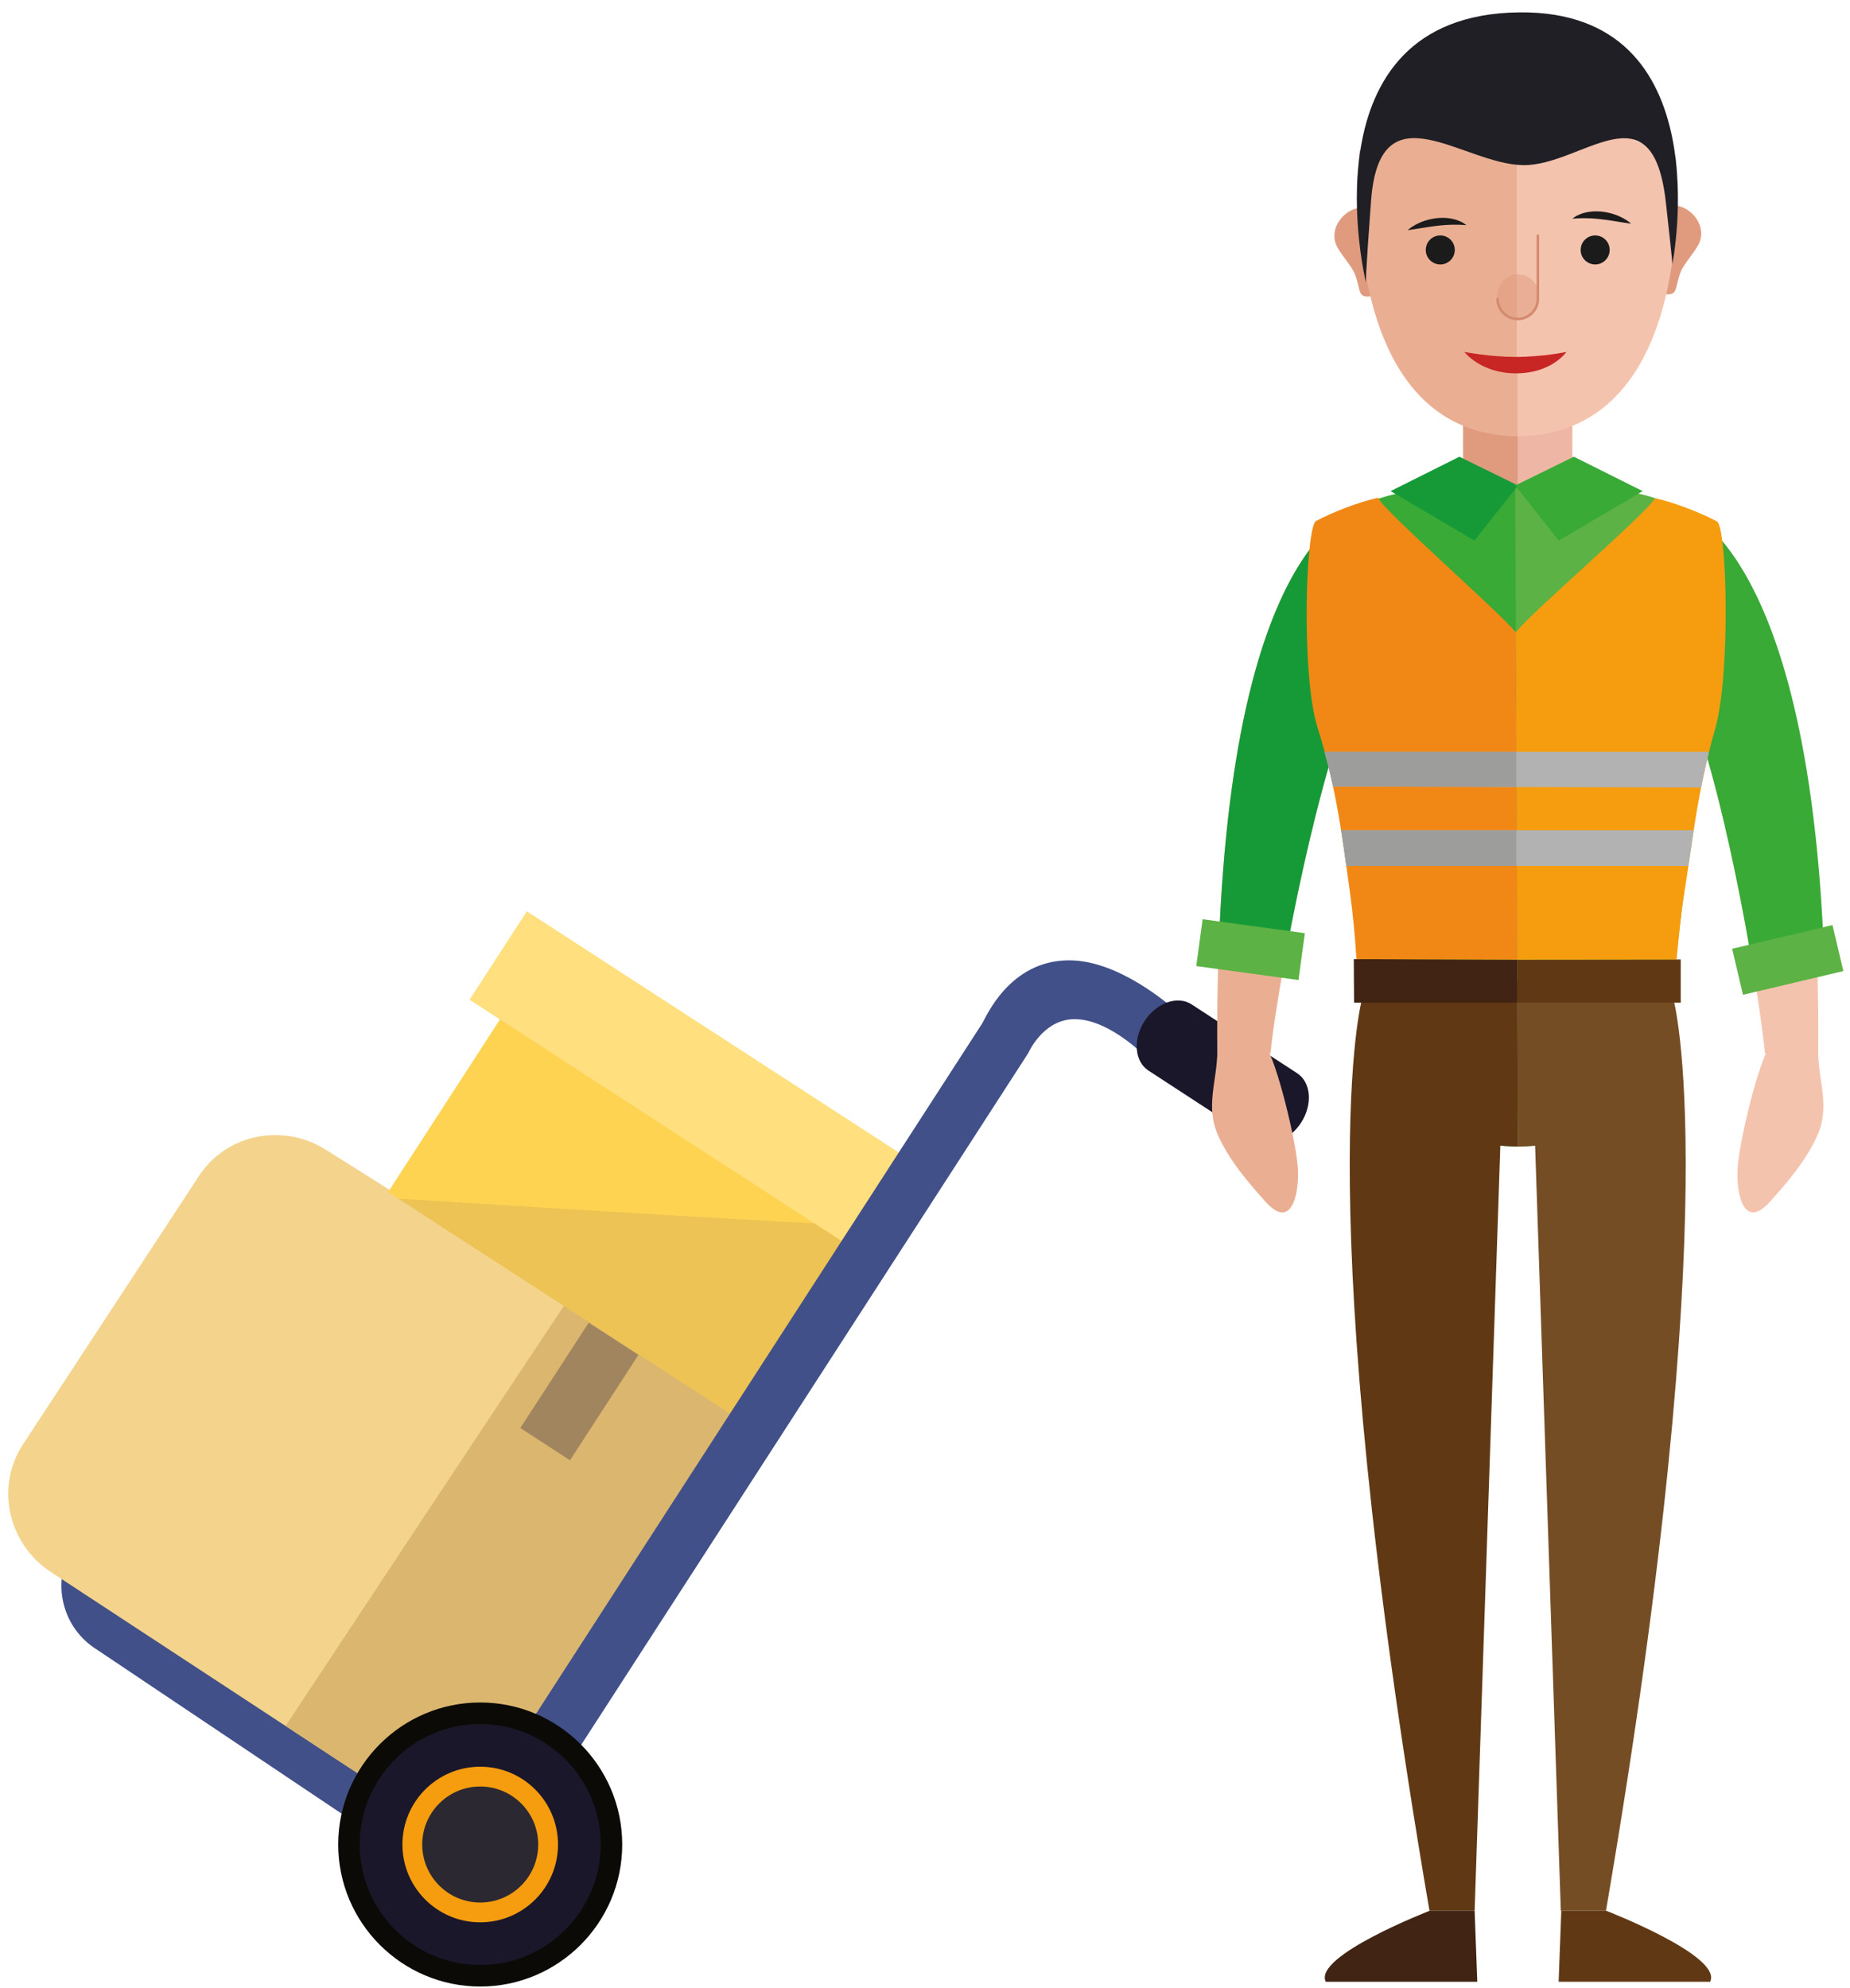
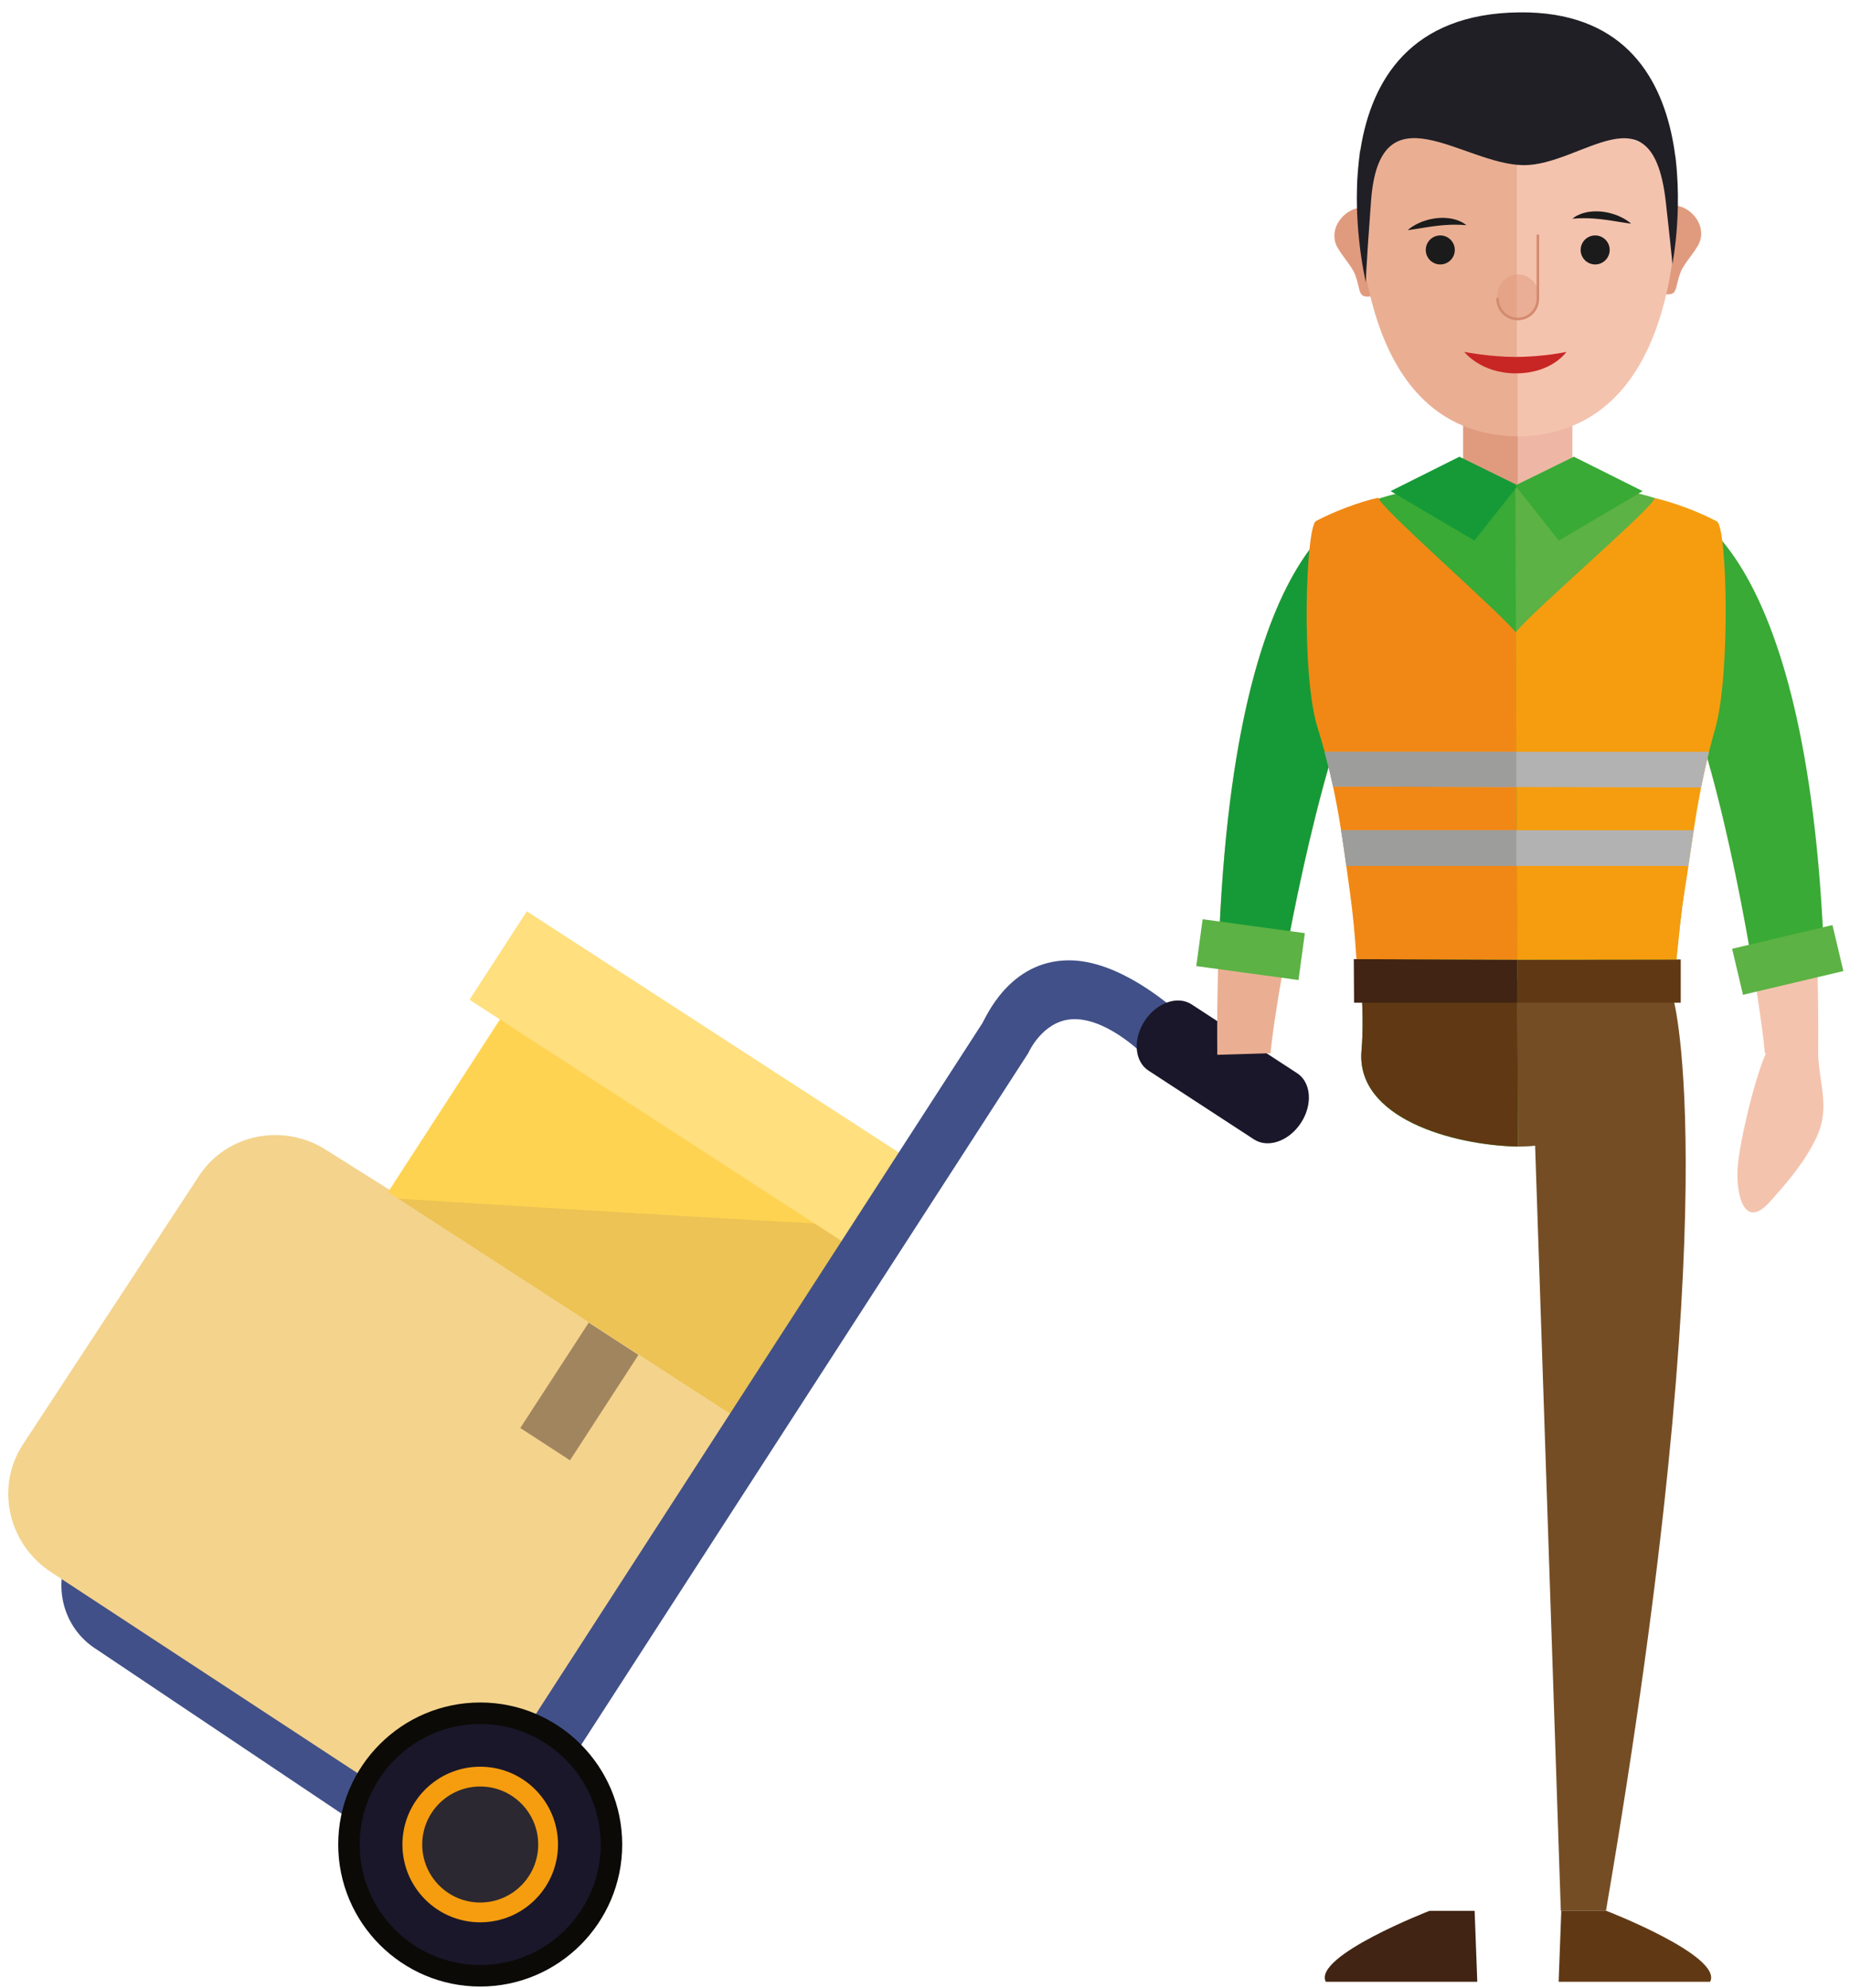
<svg xmlns="http://www.w3.org/2000/svg" xmlns:xlink="http://www.w3.org/1999/xlink" version="1.1" id="Layer_1" x="0px" y="0px" width="724.464px" height="778.461px" viewBox="0 0 724.464 778.461" style="enable-background:new 0 0 724.464 778.461;" xml:space="preserve">
  <path style="fill:#415088;" d="M28.43,605.439c-8.529,13.838-4.227,31.968,9.609,40.497l101.274,67.877  c13.834,8.527,33.687-0.158,42.216-13.989l6.588-10.691c8.528-13.838,4.23-31.964-9.607-40.494L75.513,585.142  c-13.833-8.53-31.965-4.23-40.494,9.609L28.43,605.439z" />
  <path style="fill:#F4D38D;" d="M8.98,565.541c-10.829,16.516-5.927,38.888,10.962,49.964l142.608,93.525  c16.886,11.072,39.356,6.664,50.188-9.85l68.975-105.178c10.833-16.518,18.974-34.609,2.087-45.683l-155.653-97.805  c-16.887-11.073-39.357-6.662-50.189,9.855L8.98,565.541z" />
  <g>
    <defs>
      <path id="SVGID_1_" d="M8.98,565.541c-10.829,16.516-5.927,38.888,10.962,49.964l142.608,93.525    c16.886,11.072,39.356,6.664,50.188-9.85l68.975-105.178c10.833-16.518,18.974-34.609,2.087-45.683l-155.653-97.805    c-16.887-11.073-39.357-6.662-50.189,9.855L8.98,565.541z" />
    </defs>
    <clipPath id="SVGID_2_">
      <use xlink:href="#SVGID_1_" style="overflow:visible;" />
    </clipPath>
-     <path style="clip-path:url(#SVGID_2_);fill:#DBB66F;" d="M278.573,425.683c-8.567,10.042-236.478,355.742-236.478,355.742   l302.286-118.693L278.573,425.683z" />
  </g>
  <polygon style="fill:#FFD352;" points="151.981,466.715 286.14,553.637 331.572,483.537 197.418,396.618 " />
  <g>
    <defs>
      <polygon id="SVGID_3_" points="151.981,466.715 286.14,553.637 331.572,483.537 197.418,396.618   " />
    </defs>
    <clipPath id="SVGID_4_">
      <use xlink:href="#SVGID_3_" style="overflow:visible;" />
    </clipPath>
    <path style="opacity:0.2;clip-path:url(#SVGID_4_);fill:#A1855E;" d="M342.941,479.829c-3.972,1.185-221.775-12.718-221.775-12.718   L289.98,572.026L342.941,479.829z" />
  </g>
  <rect x="180.766" y="401.622" transform="matrix(-0.839 -0.544 0.544 -0.839 265.649 923.071)" style="fill:#FFDF7E;" width="177.117" height="41.26" />
  <path style="fill:#415088;" d="M384.668,400.648c1.276-1.975,10.482-24.651,33.985-24.651c19.826,0,39.445,17.984,40.059,17.984  l-11.65,18.313c0,0-14.306-14.224-27.591-13.204c-11.415,0.876-16.785,13.204-16.785,13.204L213.654,704.73l-18.021-11.649  C195.634,693.081,337.397,473.748,384.668,400.648z" />
  <path style="fill:#1A172A;" d="M448.245,399.725c-4.668,7.152-3.997,15.858,1.495,19.442l41.316,26.937  c5.491,3.583,13.736,0.688,18.404-6.465l0,0c4.67-7.152,3.995-15.86-1.501-19.442l-41.306-26.94  C461.158,389.674,452.909,392.569,448.245,399.725L448.245,399.725z" />
  <circle style="fill:#1A172A;" cx="188.054" cy="722.185" r="51.395" />
  <path style="fill:#0B0A07;" d="M132.447,722.185c0-30.662,24.945-55.606,55.607-55.606s55.606,24.944,55.606,55.606  c0,30.66-24.944,55.604-55.606,55.604S132.447,752.845,132.447,722.185z M140.869,722.185c0,26.018,21.169,47.184,47.186,47.184  s47.184-21.166,47.184-47.184c0-26.017-21.167-47.184-47.184-47.184S140.869,696.168,140.869,722.185z" />
  <g>
    <circle style="fill:#2B2831;stroke:#F59D0F;stroke-width:7.753;stroke-miterlimit:10;" cx="188.053" cy="722.185" r="26.587" />
  </g>
  <rect x="215.327" y="520.5" transform="matrix(-0.839 -0.545 0.545 -0.839 120.198 1125.8)" style="fill:#A1855E;" width="23.191" height="49.178" />
  <path style="fill:#E09B7F;" d="M642.495,100.59c-1.081,7.09,2.888,13.574,8.861,14.486l0,0c5.973,0.912,4.255-1.825,6.777-8.536  c1.203-3.2,6.041-8.373,7.352-11.53c2.75-6.621-2.885-13.574-8.855-14.483l0,0c-5.976-0.915-11.698,4.095-12.779,11.182  L642.495,100.59z" />
  <path style="fill:#E09B7F;" d="M546.246,101.464c1.081,7.09-2.888,13.574-8.861,14.486l0,0c-5.973,0.912-4.255-1.825-6.777-8.536  c-1.203-3.2-6.041-8.373-7.352-11.53c-2.75-6.621,2.885-13.574,8.855-14.483l0,0c5.976-0.915,11.698,4.095,12.779,11.182  L546.246,101.464z" />
  <g>
    <path style="fill:#EAAF93;" d="M537.831,197.331c0,0-62.725,0.974-61.147,215.659l20.865-0.631   c2.229-25.199,26.431-161.733,51.759-169.789L537.831,197.331z" />
-     <path style="fill:#EAAF93;" d="M508.276,457.836c-0.556-11.047-8.65-43.325-12.619-48.001l-18.935,1.26   c0,12.341-4.996,22.061,0.488,33.928c4.424,9.574,11.339,17.651,18.306,25.44C505.758,481.918,508.764,467.525,508.276,457.836z" />
  </g>
  <g>
    <path style="fill:#F4C3AE;" d="M653.968,199.223c0,0,59.615-0.918,58.038,213.767l-20.868-0.631   c-2.229-25.199-23.905-159.207-49.233-167.268L653.968,199.223z" />
    <path style="fill:#F4C3AE;" d="M680.414,457.836c0.556-11.047,8.65-43.325,12.619-48.001l18.934,1.26   c0,12.341,4.996,22.061-0.488,33.928c-4.423,9.574-11.339,17.651-18.306,25.44C682.931,481.918,679.922,467.525,680.414,457.836z" />
  </g>
  <g>
    <path style="fill:#169A38;" d="M504.304,369.362c9.33-49.466,26.875-121.03,45.003-126.792l-11.477-45.239   c0,0-52.671,0.851-60.261,166.227C486.501,365.427,495.446,367.207,504.304,369.362z" />
  </g>
  <g>
    <path style="fill:#38AA35;" d="M685.177,371.541c8.639-2.989,20.158-1.572,28.842-4.384   c-7.661-162.28-59.587-169.898-59.758-169.909l-12.355,47.844C660.244,250.926,676.664,322.759,685.177,371.541z" />
  </g>
  <g>
    <rect x="572.949" y="142.207" style="fill:#E09B7F;" width="21.398" height="50.92" />
    <rect x="594.347" y="142.207" style="fill:#EEB7A5;" width="21.391" height="50.92" />
  </g>
  <g>
    <path style="fill:#EAAF93;" d="M594.229,41.217l-61.773,17.674c0,0-10.337,111.159,61.773,111.911V41.217z" />
    <path style="fill:#F4C3AE;" d="M594.224,36.207l62.012,25.208c0,0,10.334,108.635-62.012,109.427V36.207z" />
  </g>
  <path style="fill:#38AA35;" d="M573.05,189.759c-0.216,0.011-0.421,0.014-0.64,0.028c-19.069,1.013-44.81,5.454-55.602,20.169  c-12.687,17.304,20.877,149.804,16.363,201.339c-2.315,26.451,35.576,37.103,61.064,37.627V190.084  c-0.839-0.109-2.207-0.227-3.924-0.325H573.05z" />
  <path style="fill:#5CB244;" d="M671.881,209.956c-10.907-14.87-37.063-19.246-56.191-20.197h-17.362  c-1.704,0.095-4.118,0.216-4.951,0.325l1.078,258.838c25.488-0.525,64.039-11.241,61.063-37.627  C650.46,366.494,684.567,227.26,671.881,209.956z" />
-   <path style="fill:#603914;" d="M587.566,447.707l-54.17-56.666c0,0-21.573,76.86,26.397,357.115h17.674L587.566,447.707z" />
+   <path style="fill:#603914;" d="M587.566,447.707l-54.17-56.666h17.674L587.566,447.707z" />
  <path style="fill:#754D24;" d="M601.123,447.707l54.167-56.666c0,0,21.575,76.86-26.395,357.115h-17.674L601.123,447.707z" />
  <path style="fill:#412413;" d="M577.468,748.156h-17.674c0,0-45.671,17.67-40.622,27.77h59.335L577.468,748.156z" />
  <path style="fill:#603914;" d="M611.404,748.156h17.674c0,0,45.671,17.67,40.619,27.77h-59.329L611.404,748.156z" />
  <path style="fill:#201F25;" d="M534.898,110.591c0,0-0.29-1.095,2.007-31.946c3.351-45.161,35.87-14.278,59.587-13.986  c23.122,0.283,50.695-31.756,55.86,14.564c2.967,26.594,2.54,24.273,2.54,24.273s19.833-99.508-59.916-98.657  C509.376,5.751,534.898,110.591,534.898,110.591z" />
  <g>
    <path style="fill:#1B1B1B;" d="M569.696,97.86c0,3.138-2.54,5.681-5.681,5.681c-3.138,0-5.681-2.543-5.681-5.681   c0-3.138,2.543-5.681,5.681-5.681C567.156,92.179,569.696,94.722,569.696,97.86z" />
    <path style="fill:#1B1B1B;" d="M630.355,97.86c0,3.138-2.545,5.681-5.681,5.681c-3.141,0-5.681-2.543-5.681-5.681   c0-3.138,2.54-5.681,5.681-5.681C627.81,92.179,630.355,94.722,630.355,97.86z" />
  </g>
  <path style="fill:#C72624;" d="M573.42,137.789c0,0,10.228,1.963,19.995,1.963c10.817,0,19.995-1.963,19.995-1.963  s-5.678,8.392-19.81,8.392C579.857,146.181,573.42,137.789,573.42,137.789z" />
  <rect x="469.661" y="362.284" transform="matrix(0.991 0.135 -0.135 0.991 54.431 -62.518)" style="fill:#5CB244;" width="40.397" height="18.516" />
  <rect x="680.062" y="366.49" transform="matrix(0.973 -0.23 0.23 0.973 -67.692 171.296)" style="fill:#5CB244;" width="40.393" height="18.518" />
  <polygon style="fill:#169A38;" points="571.495,178.818 594.454,190.084 577.383,211.64 544.562,192.285 " />
  <polygon style="fill:#38AA35;" points="616.335,178.818 593.376,190.084 610.447,211.64 643.269,192.285 " />
  <g>
    <path style="fill:#603914;" d="M532.916,383.329c0.75,10.694,0.935,20.242,0.255,27.966c-2.315,26.451,35.794,37.103,61.283,37.627   l-0.219-65.594H532.916z" />
    <path style="fill:#754D24;" d="M655.756,383.329h-61.521l0.219,65.594c25.488-0.525,64.039-11.241,61.063-37.627   C654.707,404.104,654.906,394.483,655.756,383.329z" />
  </g>
  <g>
    <polygon style="fill:#412413;" points="594.218,392.585 530.258,392.585 530.149,375.523 594.218,375.753  " />
    <polygon style="fill:#603914;" points="658.178,392.585 594.218,392.585 594.218,375.753 658.178,375.658  " />
  </g>
  <path style="fill:#1B1B1B;" d="M551.268,90.115c0,0,0.275-0.281,0.813-0.686c0.534-0.414,1.332-0.946,2.341-1.496  c1.012-0.537,2.236-1.09,3.606-1.525c0.678-0.241,1.405-0.403,2.139-0.588c0.741-0.154,1.501-0.286,2.268-0.386  c0.773-0.051,1.538-0.17,2.307-0.14c0.766,0.003,1.516,0.002,2.244,0.109c0.727,0.085,1.424,0.167,2.076,0.348  c0.651,0.175,1.266,0.292,1.809,0.533c0.547,0.213,1.036,0.432,1.462,0.625c0.422,0.212,0.769,0.454,1.055,0.63  c0.57,0.366,0.87,0.604,0.87,0.604s-0.402,0.004-1.06-0.038c-0.323-0.024-0.714-0.054-1.164-0.088c-0.453,0-0.957-0.001-1.493-0.027  c-0.53-0.05-1.125,0.016-1.73,0.005c-0.605-0.022-1.25,0.042-1.908,0.066c-0.657,0.003-1.338,0.102-2.027,0.139  c-0.688,0.033-1.39,0.152-2.09,0.211c-0.702,0.089-1.405,0.178-2.096,0.266c-0.695,0.105-1.378,0.208-2.04,0.309  c-1.342,0.213-2.595,0.413-3.669,0.584c-1.104,0.167-2.025,0.307-2.669,0.405C551.657,90.068,551.268,90.115,551.268,90.115z" />
  <path style="fill:#1B1B1B;" d="M638.728,87.569c0,0-0.389-0.047-1.045-0.139c-0.644-0.098-1.564-0.237-2.669-0.405  c-1.074-0.171-2.327-0.371-3.669-0.584c-0.662-0.1-1.345-0.204-2.04-0.309c-0.691-0.087-1.394-0.177-2.096-0.266  c-0.7-0.059-1.402-0.178-2.09-0.211c-0.689-0.038-1.371-0.136-2.027-0.139c-0.658-0.024-1.303-0.089-1.908-0.066  c-0.605,0.011-1.2-0.055-1.73-0.005c-0.536,0.025-1.04,0.026-1.493,0.027c-0.45,0.034-0.841,0.063-1.164,0.088  c-0.658,0.042-1.06,0.038-1.06,0.038s0.3-0.238,0.87-0.604c0.287-0.177,0.633-0.418,1.055-0.63c0.427-0.193,0.915-0.412,1.462-0.625  c0.543-0.241,1.158-0.357,1.809-0.533c0.652-0.182,1.35-0.263,2.076-0.348c0.728-0.106,1.479-0.106,2.244-0.109  c0.769-0.03,1.533,0.089,2.307,0.14c0.766,0.1,1.526,0.231,2.268,0.386c0.734,0.185,1.461,0.347,2.139,0.588  c1.37,0.436,2.594,0.988,3.606,1.525c1.009,0.55,1.808,1.082,2.341,1.496C638.453,87.289,638.728,87.569,638.728,87.569z" />
  <ellipse style="opacity:0.5;fill:#E09B7F;" cx="594.454" cy="116.057" rx="8.23" ry="8.643" />
  <g>
    <path style="fill:#D48A6F;" d="M594.347,125.4c-4.626,0-8.39-3.763-8.39-8.387c0-0.276,0.224-0.5,0.5-0.5s0.5,0.224,0.5,0.5   c0,4.073,3.315,7.387,7.39,7.387c4.073,0,7.387-3.314,7.387-7.387V92.247c0-0.276,0.224-0.5,0.5-0.5s0.5,0.224,0.5,0.5v24.767   C602.734,121.638,598.972,125.4,594.347,125.4z" />
  </g>
  <path style="fill:#F18815;" d="M594.218,375.753l-0.626-128.142c-5.117-6.857-54.351-49.919-53.784-52.75  c-7.523,1.598-17.843,5.605-24.445,9.134c-4.071,2.169-5.906,60.525,0.626,81.005c7.732,24.24,10.262,47.29,12.646,64.374  c1.086,7.772,1.946,16.312,2.552,26.163L594.218,375.753z" />
  <path style="fill:#F59D0F;" d="M594.218,375.753l-0.626-128.142c5.165-7.191,54.871-49.766,54.304-52.596  c7.523,1.598,17.843,5.605,24.445,9.134c4.071,2.169,5.32,60.347-0.626,81.005c-7.315,25.41-9.333,47.72-12.177,64.634  c-1.288,7.657-1.973,16.007-3.021,25.902L594.218,375.753z" />
  <path style="fill:#B2B2B2;" d="M666.155,308.335l-144.128-0.368c0,0-1.125-5.18-1.562-6.887c-0.439-1.717-1.715-6.709-1.715-6.709  h150.499c0,0-1.18,5.117-1.597,6.808C667.206,302.979,666.155,308.335,666.155,308.335z" />
  <path style="fill:#B2B2B2;" d="M661.187,339.057H527.23c0,0-0.72-5.236-0.971-6.914c-0.272-1.815-1.073-7.056-1.073-7.056h138.06  c0,0-0.78,5.213-1.046,6.985C661.94,333.793,661.187,339.057,661.187,339.057z" />
  <path style="fill:#9D9D9C;" d="M593.8,294.372h-75.051c0,0,1.276,4.992,1.715,6.709c0.437,1.707,1.562,6.887,1.562,6.887  l71.773,0.183V294.372z" />
  <path style="fill:#9D9D9C;" d="M593.8,325.087h-68.614c0,0,0.801,5.241,1.073,7.056c0.251,1.677,0.971,6.914,0.971,6.914H593.8  V325.087z" />
</svg>